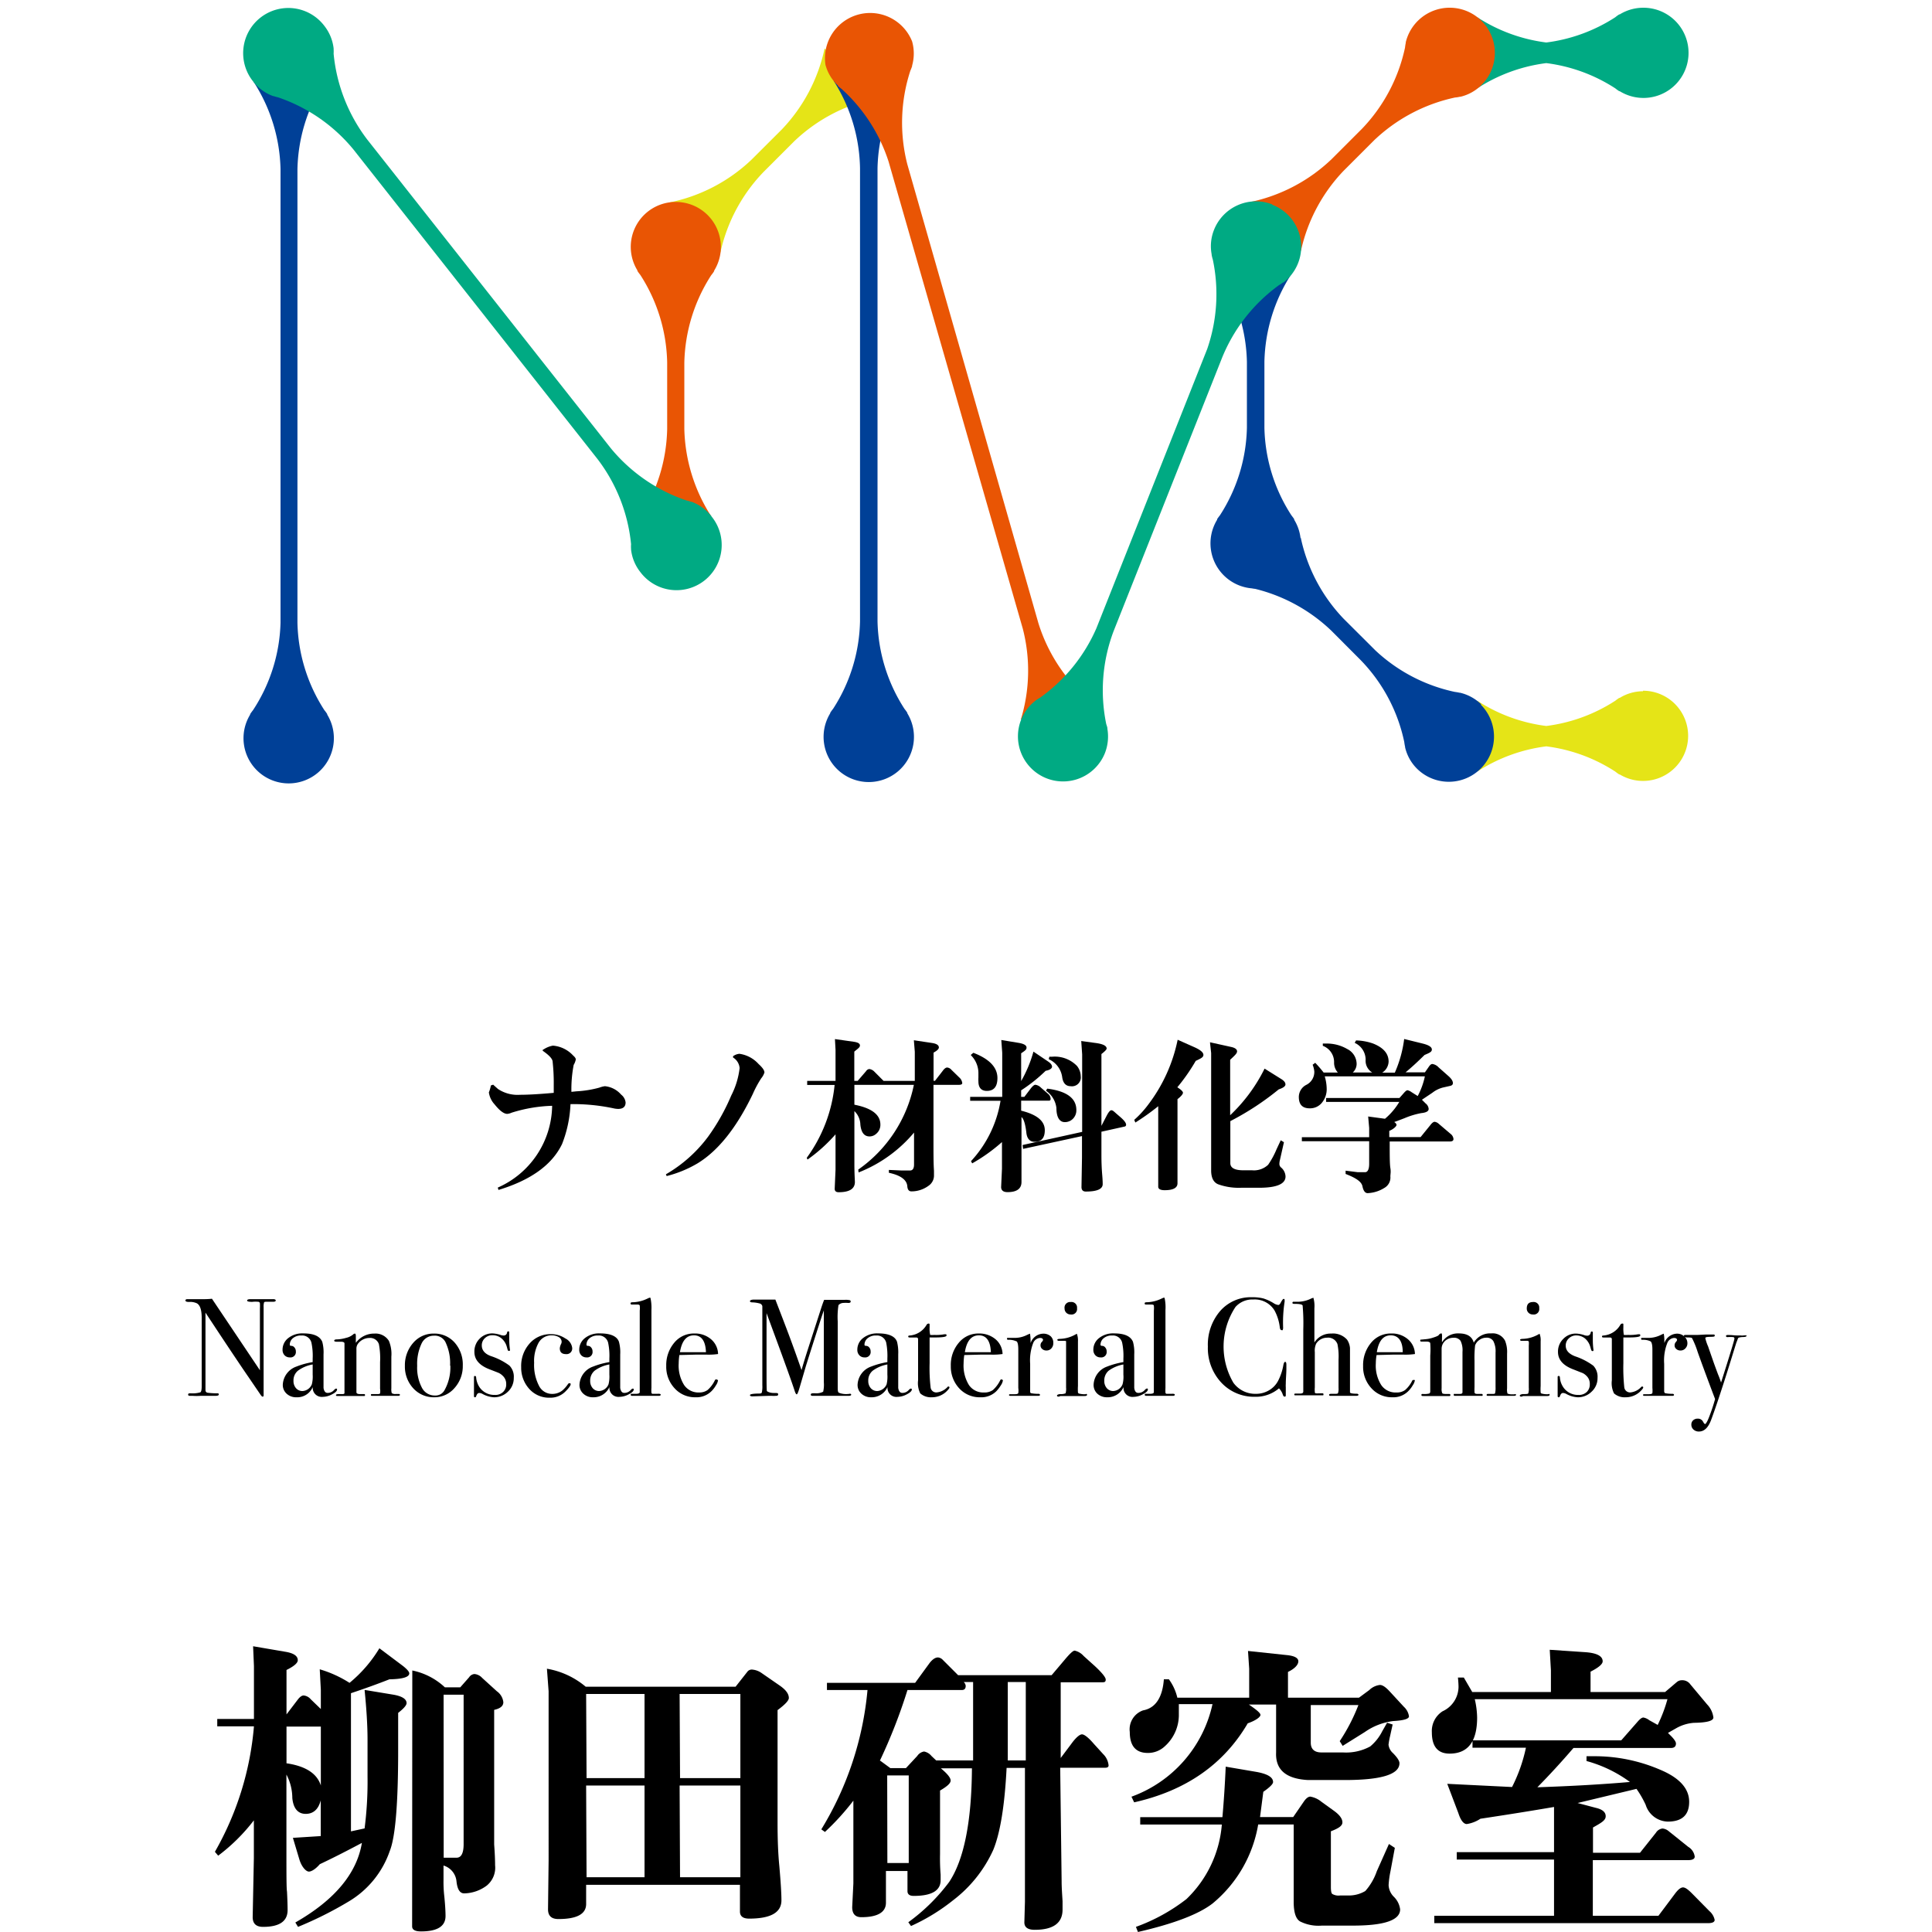
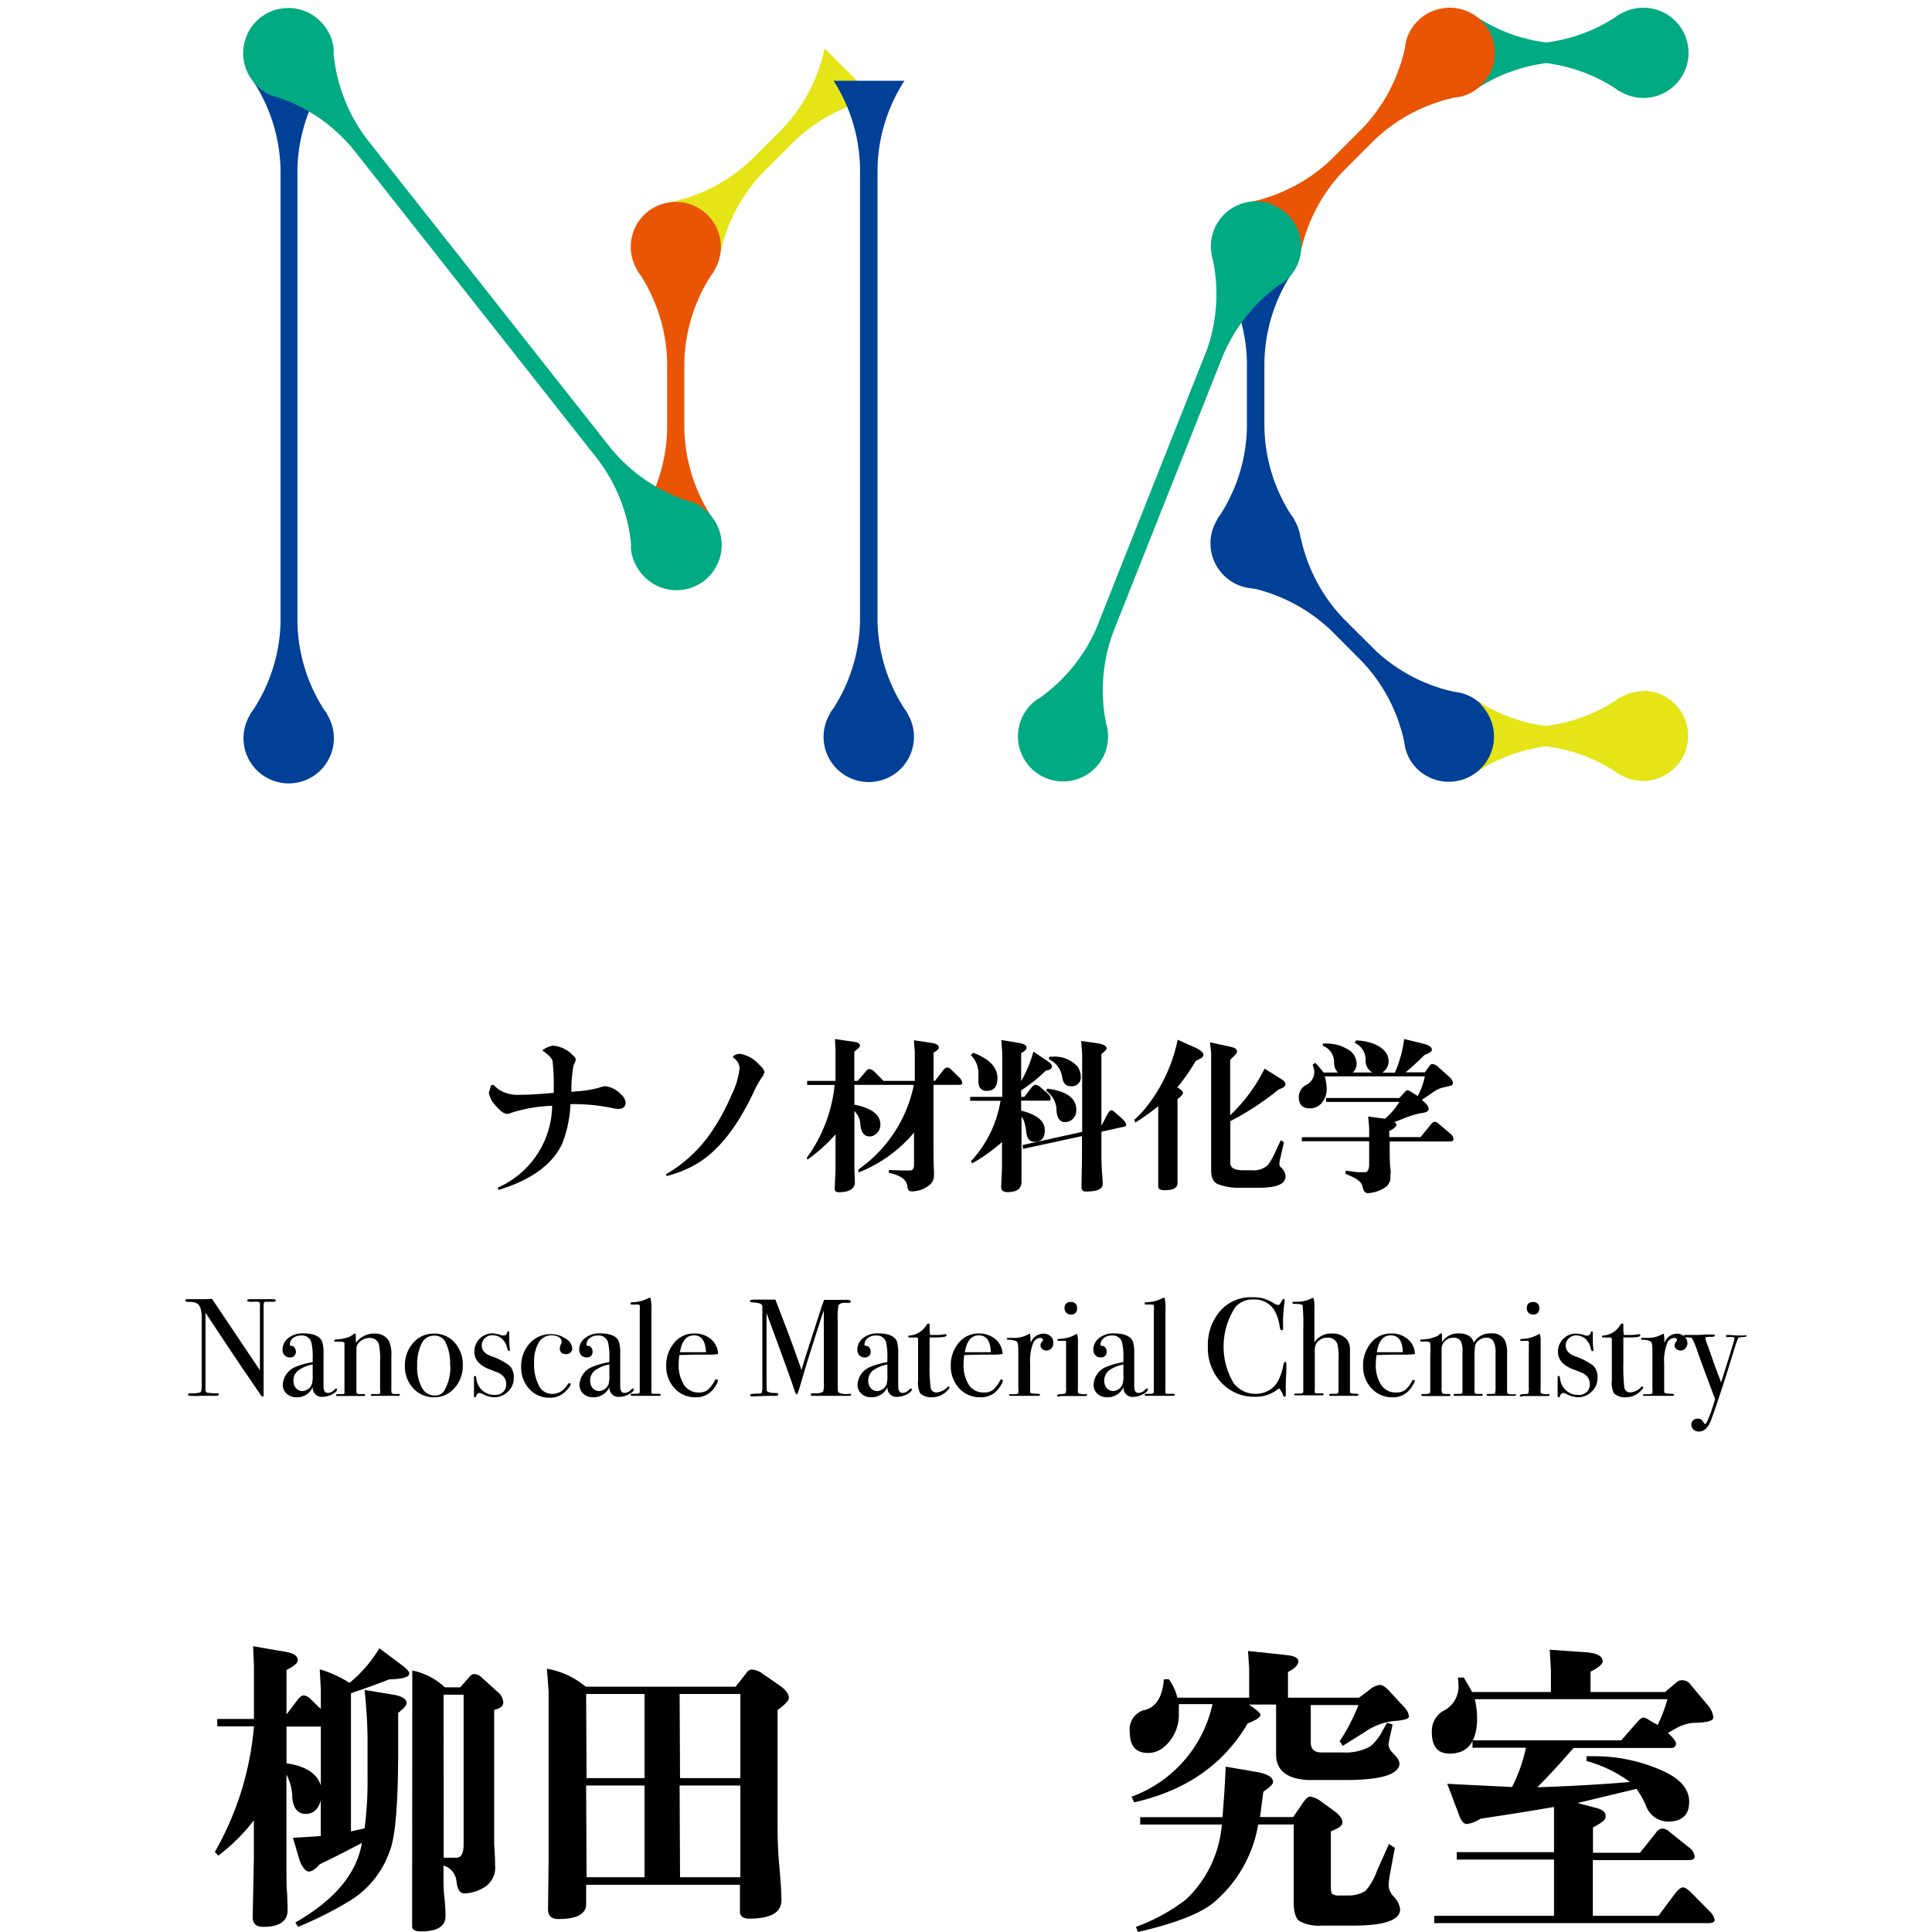
<svg xmlns="http://www.w3.org/2000/svg" viewBox="0 0 229.61 229.61">
  <defs>
    <style>.cls-1{fill:#e5e417;}.cls-2{fill:#004097;}.cls-3{fill:#e95504;}.cls-4{fill:#00aa83;}.cls-5{fill:none;}</style>
  </defs>
  <title>img_logo_lab_yanagida</title>
  <g id="レイヤー_2" data-name="レイヤー 2">
    <g id="レイヤー_1-2" data-name="レイヤー 1">
      <path class="cls-1" d="M104,11.71a19.91,19.91,0,0,0-9.62,5.09l-3.62,3.62A19.91,19.91,0,0,0,85.62,30l-6-5.95A19.86,19.86,0,0,0,89.29,19l3.62-3.61A19.91,19.91,0,0,0,98,5.76Z" />
      <path class="cls-2" d="M38.55,9.71a19.89,19.89,0,0,0-3.2,10.41V74a19.88,19.88,0,0,0,3.2,10.4,4,4,0,0,1,.34.47l0,.06a5.37,5.37,0,1,1-9.16,0l0-.06a5.66,5.66,0,0,1,.34-.47A19.86,19.86,0,0,0,33.34,74V20.11a19.92,19.92,0,0,0-3.21-10.4Z" />
      <path class="cls-3" d="M84.53,61.36A20,20,0,0,1,81.33,51V43.11a19.93,19.93,0,0,1,3.2-10.41,4,4,0,0,0,.34-.47l0-.06A5.35,5.35,0,0,0,80.33,24a5.34,5.34,0,0,0-4.58,8.13l0,.06a4,4,0,0,0,.34.47,19.88,19.88,0,0,1,3.2,10.4V51a19.93,19.93,0,0,1-3.2,10.41Z" />
      <path class="cls-4" d="M84.54,61.33a5.42,5.42,0,0,0-2.33-1.69l-.07,0a3.8,3.8,0,0,0-.55-.16,19.91,19.91,0,0,1-9-6.21L43.65,16.59a19.92,19.92,0,0,1-4-10.2,5.44,5.44,0,0,0,0-.57V5.75a5.31,5.31,0,0,0-1.09-2.66,5.37,5.37,0,1,0-8.43,6.65,5.26,5.26,0,0,0,2.33,1.68l.06,0c.19.07.37.11.56.16A19.86,19.86,0,0,1,42,17.76l29,36.78A19.87,19.87,0,0,1,75,64.67a3.69,3.69,0,0,0,0,.58v.07A5.25,5.25,0,0,0,76.11,68a5.37,5.37,0,1,0,8.43-6.65Z" />
      <path class="cls-4" d="M195.27.92a5.33,5.33,0,0,0-2.77.79l-.06,0a4,4,0,0,0-.47.34,19.57,19.57,0,0,1-8.2,3,19.57,19.57,0,0,1-8.2-3V10.5a19.54,19.54,0,0,1,8.2-3,19.54,19.54,0,0,1,8.2,3,5.66,5.66,0,0,0,.47.34l.06,0A5.36,5.36,0,1,0,195.27.92Z" />
      <path class="cls-1" d="M195.26,82.15a5.32,5.32,0,0,0-2.76.79l-.06,0a5.66,5.66,0,0,0-.47.34,19.54,19.54,0,0,1-8.2,3,19.54,19.54,0,0,1-8.2-3v8.42a19.54,19.54,0,0,1,8.2-3,19.54,19.54,0,0,1,8.2,3,5.66,5.66,0,0,0,.47.34l.06,0a5.36,5.36,0,1,0,2.76-9.95Z" />
      <path class="cls-2" d="M176.05,83.72a5.35,5.35,0,0,0-2.52-1.39l-.06,0a5.67,5.67,0,0,0-.57-.1,19.84,19.84,0,0,1-9.45-4.94l-3.77-3.76a19.88,19.88,0,0,1-5.09-9.63l-6,5.95a20,20,0,0,1,9.62,5.09l3.44,3.45a19.77,19.77,0,0,1,5.24,9.79,5.4,5.4,0,0,0,.1.58l0,.06a5.28,5.28,0,0,0,1.4,2.52,5.37,5.37,0,0,0,7.59-7.6Z" />
      <path class="cls-3" d="M154.61,29.82a19.91,19.91,0,0,1,5.06-9.51l3.63-3.63a20,20,0,0,1,9.62-5.09,3.75,3.75,0,0,0,.57-.09l.07,0a5.25,5.25,0,0,0,2.51-1.4,5.37,5.37,0,1,0-9-5.08l0,.07a5.62,5.62,0,0,0-.09.57,19.93,19.93,0,0,1-5.1,9.63l-3.61,3.61A19.91,19.91,0,0,1,148.64,24Z" />
      <path class="cls-2" d="M153.47,32.58A19.94,19.94,0,0,0,150.27,43v7.82a19.86,19.86,0,0,0,3.2,10.41c.12.16.24.31.34.47l0,.07a5.37,5.37,0,1,1-9.16,0l0-.07c.1-.16.22-.31.34-.47a19.89,19.89,0,0,0,3.2-10.39V43a19.93,19.93,0,0,0-3.2-10.39Z" />
      <path class="cls-2" d="M107.49,9.6a19.88,19.88,0,0,0-3.2,10.4V73.85a19.93,19.93,0,0,0,3.2,10.39,5.09,5.09,0,0,1,.34.47l0,.06a5.37,5.37,0,1,1-9.16,0l0-.06a5.09,5.09,0,0,1,.34-.47,19.86,19.86,0,0,0,3.2-10.41V20A19.91,19.91,0,0,0,99.07,9.6Z" />
-       <path class="cls-3" d="M129.41,83.21a19.86,19.86,0,0,1-6-9.15L107.83,19.52h0a19.9,19.9,0,0,1,.36-11.11q.12-.27.21-.54l0-.07a5.31,5.31,0,0,0,0-2.88A5.37,5.37,0,0,0,98.1,7.69a5.18,5.18,0,0,0,1.48,2.47l0,.05c.15.14.3.25.45.37a19.86,19.86,0,0,1,5.57,8.61L121.55,74.7a19.92,19.92,0,0,1-.23,10.82Z" />
      <path class="cls-4" d="M151.2,24.29a5.36,5.36,0,0,0-6.94,3.08,5.23,5.23,0,0,0-.26,2.86v.07a5.09,5.09,0,0,0,.14.56,19.93,19.93,0,0,1-.67,10.62L130.3,74.67a19.91,19.91,0,0,1-6.71,8.26,3.66,3.66,0,0,0-.49.31l0,0a5.36,5.36,0,1,0,8.22,6.25,5.43,5.43,0,0,0,.29-2.86V86.6c0-.19-.09-.38-.14-.56A19.88,19.88,0,0,1,132.35,75l12.82-32.31h0A19.87,19.87,0,0,1,152,33.89a5,5,0,0,0,.48-.32l.06,0a5.34,5.34,0,0,0-1.35-9.24Z" />
      <path d="M58.34,129l.27-.09.57.51a4.19,4.19,0,0,0,2.63.69c1,0,2.33-.08,4-.23,0-.47,0-.81,0-1a22.84,22.84,0,0,0-.13-2.68c0-.36-.43-.8-1.18-1.32l0-.11.21-.12a3,3,0,0,1,1-.38,3.65,3.65,0,0,1,2.41,1.18c.21.18.31.33.31.46a2,2,0,0,1-.25.65,15.2,15.2,0,0,0-.27,3.2l.58-.06a12.79,12.79,0,0,0,2.74-.44,2.8,2.8,0,0,1,.66-.17,2.93,2.93,0,0,1,1.93,1,1.37,1.37,0,0,1,.53.93c0,.51-.3.77-.89.77a2.75,2.75,0,0,1-.59-.08,23.08,23.08,0,0,0-5.07-.49,14.54,14.54,0,0,1-1,4.74q-1.78,3.71-7.56,5.46l-.08-.28a10.79,10.79,0,0,0,6.46-9.72,17.67,17.67,0,0,0-4.82.82,1.64,1.64,0,0,1-.51.14c-.41,0-.91-.38-1.51-1.13a2.62,2.62,0,0,1-.68-1.43S58.25,129.49,58.34,129Z" />
      <path d="M79.23,139.77l-.09-.21a16.59,16.59,0,0,0,5-4.45,24.69,24.69,0,0,0,2.76-4.9,9.55,9.55,0,0,0,1-3.27,1.62,1.62,0,0,0-.78-1.26v-.15a1.45,1.45,0,0,1,.76-.29,3.77,3.77,0,0,1,2.28,1.22c.46.42.69.74.69,1a2,2,0,0,1-.38.69,12.92,12.92,0,0,0-1,1.86q-2.88,6-6.57,8.25A13.9,13.9,0,0,1,79.23,139.77Z" />
      <path d="M95.88,137.6a17.62,17.62,0,0,0,3.31-8.66H95.93v-.48H99.3v-3.68l-.07-1.29,2.24.32c.49.07.73.21.73.44s-.23.36-.67.73v3.48h.4l1-1.16a.52.52,0,0,1,.38-.25,1,1,0,0,1,.63.34l1.07,1.07h3.71V125l-.11-1.37,2.13.32q.84.12.84.54c0,.18-.21.38-.63.61v3.35h.17l.9-1.16c.2-.28.38-.42.55-.42a.77.77,0,0,1,.51.28l.9.88a1.05,1.05,0,0,1,.38.69q0,.21-.42.21h-3v6.81c0,1.42,0,2.56.06,3.41,0,.2,0,.38,0,.52a1.47,1.47,0,0,1-.67,1.27,3.41,3.41,0,0,1-2,.65c-.31,0-.47-.2-.5-.61-.06-.76-.79-1.3-2.19-1.6l0-.34,1.56.07.94,0c.33,0,.49-.24.49-.72v-3.79a16.42,16.42,0,0,1-6.59,4.74L102,139a16.22,16.22,0,0,0,6.61-10.07h-7.07v2.36c2.06.4,3.09,1.19,3.09,2.36a1.37,1.37,0,0,1-.5,1.1,1.16,1.16,0,0,1-.78.31c-.65,0-1-.47-1.1-1.41a2.3,2.3,0,0,0-.71-1.6v6.25c0,1.24.06,2,.06,2.17,0,.81-.64,1.22-1.93,1.22-.31,0-.47-.14-.47-.41L99.3,139v-4.19a18.92,18.92,0,0,1-3.33,3Z" />
      <path d="M115.3,130.36h3.81v-5.25L119,123.6l2,.33c.69.11,1,.3,1,.57s-.21.38-.64.68v3.3a15,15,0,0,0,1.46-3.5l1.72,1.16c.33.22.49.43.49.63s-.25.4-.76.49a18.64,18.64,0,0,1-2.91,2.32v.78h.38l.76-1c.23-.29.41-.44.55-.44a1.17,1.17,0,0,1,.67.35l.83.72a.78.78,0,0,1,.31.61c0,.14-.06.21-.19.21h-3.31V132c1.88.46,2.81,1.23,2.81,2.32q0,1.38-1.2,1.38c-.59,0-.94-.39-1-1.17q-.19-1.49-.57-1.77v4.88c0,.84,0,1.51,0,2,0,.33,0,.61,0,.83,0,.8-.55,1.21-1.66,1.21-.5,0-.76-.21-.76-.61l.1-2.18v-3.16a20.39,20.39,0,0,1-3.54,2.53l-.14-.26a13.82,13.82,0,0,0,3.51-7.18H115.3Zm.09-5,.29-.24c1.9.73,2.86,1.73,2.86,3q0,1.53-1.26,1.53c-.65,0-1-.38-1-1.13a4.29,4.29,0,0,1,0-.47c0-.19,0-.38,0-.56A3,3,0,0,0,115.39,125.41Zm6.14,10.72,7.08-1.56v-9.21l-.11-1.59,1.6.22c1,.12,1.42.35,1.42.68,0,.11-.21.33-.62.65v8.53l.59-1.14c.24-.47.43-.71.59-.71s.29.13.57.38l.51.44c.45.39.67.69.67.89a.21.21,0,0,1-.19.23l-2.74.61v2.78q0,1.24.09,2.31.06.69.06,1.14c0,.58-.66.88-2,.88-.35,0-.52-.18-.52-.54l.06-3.5v-2.55l-7,1.52Zm2.8-6.49.13-.21q3.47.44,3.46,2.55a1.42,1.42,0,0,1-.49,1.11,1.34,1.34,0,0,1-.88.32c-.62,0-1-.56-1-1.69A2.92,2.92,0,0,0,124.33,129.64Zm.38-4H125a3.67,3.67,0,0,1,3,1.1,2,2,0,0,1,.44,1.21,1.05,1.05,0,0,1-1.2,1.19c-.55,0-.9-.35-1-1.06a2.75,2.75,0,0,0-1.6-2.15Z" />
      <path d="M134.8,133.09a11.93,11.93,0,0,0,1.66-1.81,19,19,0,0,0,3.5-7.71l2,.89c.71.32,1.06.62,1.06.91s-.3.42-.91.71a22.62,22.62,0,0,1-2.19,3.14c.44.28.67.5.67.65s-.22.43-.65.76v10c0,.54-.51.82-1.52.82-.51,0-.77-.14-.77-.42v-9.56a27.86,27.86,0,0,1-2.72,1.94Zm9-9.22,2.49.55c.48.1.73.28.73.53s-.28.49-.82,1v6.59a19.51,19.51,0,0,0,4.09-5.54l2,1.25q.48.3.48.63c0,.22-.27.41-.8.59a32.68,32.68,0,0,1-5.75,3.77v5c0,.53.47.81,1.37.84h1.18a2.45,2.45,0,0,0,1.94-.65,9.85,9.85,0,0,0,1-1.84l.5-1.07.38.23-.48,2.13a1.84,1.84,0,0,0-.06.47.55.55,0,0,0,.21.41,1.47,1.47,0,0,1,.52,1.06c0,.89-1.05,1.34-3.14,1.34h-2.14a7.25,7.25,0,0,1-2.72-.41c-.55-.22-.83-.76-.84-1.61V125.15Z" />
      <path d="M156,126.54l.31-.23a13.76,13.76,0,0,1,1,1.16H159a1.74,1.74,0,0,1-.45-1.18,2.06,2.06,0,0,0-1.34-2v-.27l.5,0a4.81,4.81,0,0,1,2.4.65,2,2,0,0,1,1.12,1.79,1.38,1.38,0,0,1-.46,1h2.31a1.62,1.62,0,0,1-.78-1.52,2.2,2.2,0,0,0-1.3-2l.16-.29a6.58,6.58,0,0,1,2,.36c1.25.49,1.87,1.2,1.87,2.16a1.62,1.62,0,0,1-.76,1.31h1.5a14.31,14.31,0,0,0,1.11-4l2.23.55c.71.18,1.06.41,1.06.7s-.29.4-.87.65c-.77.76-1.51,1.45-2.25,2.06h2.3l.48-.69c.14-.2.27-.3.4-.3a1.26,1.26,0,0,1,.74.4l1.13,1q.57.49.57.87c0,.17-.1.28-.31.33l-.84.19a3.41,3.41,0,0,0-1.29.63l-1.24.83.44.44a.9.9,0,0,1,.36.65c0,.28-.3.44-.89.5a9.53,9.53,0,0,0-2,.61l-1.2.45c.18.12.27.23.27.35s-.28.46-.86.7v.74h3.72L170,133.7c.2-.26.37-.38.5-.38a.9.9,0,0,1,.49.24l1.41,1.2a.85.85,0,0,1,.34.61c0,.19-.14.29-.43.29h-7.15c0,1.62,0,2.68.08,3.16s0,.71,0,1a1.41,1.41,0,0,1-.7,1.35,4.06,4.06,0,0,1-2,.63c-.3,0-.51-.27-.62-.82s-.8-1-2-1.46v-.39l1.44.18c.3,0,.59,0,.88,0s.48-.32.48-1v-2.68h-8v-.48h8v-1.1l-.12-1.36,2,.27a7.91,7.91,0,0,0,1.7-2h-8.7v-.47h8.72l.61-.69c.15-.15.26-.23.34-.23a1.27,1.27,0,0,1,.49.23l.73.46a8.87,8.87,0,0,0,.85-2.34H157.44a5.41,5.41,0,0,1,.23,1.41,2.51,2.51,0,0,1-.48,1.61,1.81,1.81,0,0,1-1.54.78q-1.29,0-1.29-1.35a1.62,1.62,0,0,1,.91-1.45,1.71,1.71,0,0,0,.93-1.58A2.79,2.79,0,0,0,156,126.54Z" />
      <path d="M32.77,154.56c0,.11-.14.16-.41.15h-.67c-.17,0-.28,0-.31.09a1.73,1.73,0,0,0-.05.55v9.49c0,.58,0,.92,0,1s-.05.15-.1.15-.15-.06-.23-.18l-2.11-3.09Q27.05,160,24.42,156v9.24a.29.29,0,0,0,.25.28,8.11,8.11,0,0,0,1.12.07c.14,0,.21,0,.21.13s-.14.17-.43.17l-.94,0-.51,0-.29,0a7.11,7.11,0,0,1-.93,0h-.16c-.26,0-.38,0-.38-.15s.11-.15.33-.15a3.31,3.31,0,0,0,1.13-.12c.1-.08.15-.31.15-.71v-8.14c0-.92-.18-1.49-.56-1.72a1.88,1.88,0,0,0-.94-.17c-.29,0-.43-.06-.43-.17s.08-.16.25-.16.5,0,.84,0l.55,0,.46,0a9,9,0,0,0,1.05-.05l5.7,8.5v-7.34a6.14,6.14,0,0,0,0-.62.24.24,0,0,0-.13-.17,3.46,3.46,0,0,0-.79,0q-.6,0-.6-.15c0-.11.13-.17.4-.17H32.4C32.65,154.39,32.77,154.45,32.77,154.56Z" />
      <path d="M40.06,165.12c0,.19-.19.38-.58.58a2.38,2.38,0,0,1-1.13.31,1.07,1.07,0,0,1-1.18-1.17,2,2,0,0,1-1.94,1.22,1.65,1.65,0,0,1-1.16-.42,1.39,1.39,0,0,1-.46-1.08,2.4,2.4,0,0,1,1.62-2.15,9.45,9.45,0,0,1,1.93-.53v-.41a7.54,7.54,0,0,0-.15-1.91,1.13,1.13,0,0,0-1.19-.84,1.48,1.48,0,0,0-1,.31,1,1,0,0,0-.38.79c0,.09.06.13.2.13a.48.48,0,0,1,.36.2.67.67,0,0,1,.16.45.64.64,0,0,1-.72.72.83.83,0,0,1-.62-.25.92.92,0,0,1-.24-.65,1.74,1.74,0,0,1,.61-1.34,2.69,2.69,0,0,1,1.88-.61c1.21,0,1.95.33,2.23,1a4.81,4.81,0,0,1,.15,1.5v3.09c0,.5,0,.8,0,.89.06.39.22.59.48.59a1,1,0,0,0,.76-.33c.11-.12.19-.18.25-.18S40.06,165.05,40.06,165.12Zm-2.9-1.75v-1.21a4.19,4.19,0,0,0-1.75.74,1.49,1.49,0,0,0-.53,1.21,1.28,1.28,0,0,0,.3.87,1,1,0,0,0,.76.34,1.27,1.27,0,0,0,1.12-.8A3.74,3.74,0,0,0,37.16,163.37Z" />
      <path d="M47.53,165.77q0,.12-.24.12h-3c-.14,0-.21,0-.21-.11a.09.09,0,0,1,.09-.1l.63,0c.21,0,.33,0,.37-.09a1.61,1.61,0,0,0,0-.54v-3.16a8.91,8.91,0,0,0-.14-2.14,1.09,1.09,0,0,0-1.12-.74,1.71,1.71,0,0,0-1.39.72,1,1,0,0,0-.16.6v5.13c0,.13.12.21.35.22h.51c.11,0,.16,0,.16.12s-.06.11-.2.11h-3c-.16,0-.25,0-.25-.1s.1-.11.3-.13h.41c.17,0,.27,0,.3-.11l0-.25v-3.59q0-1.87,0-2.07c0-.13-.16-.2-.41-.2h-.48q-.33,0-.33-.12c0-.11.11-.16.34-.16a4.35,4.35,0,0,0,1.07-.18,2,2,0,0,0,.81-.38.42.42,0,0,1,.23-.13c.08,0,.12.1.12.31v.79a2.69,2.69,0,0,1,2.21-1.1,1.87,1.87,0,0,1,1.72.87,4.05,4.05,0,0,1,.29,1.88V165a1.58,1.58,0,0,0,.05.57.74.74,0,0,0,.48.1h.3C47.48,165.66,47.53,165.7,47.53,165.77Z" />
      <path d="M55,162.3a3.87,3.87,0,0,1-1,2.68,3.13,3.13,0,0,1-2.42,1.08A3.28,3.28,0,0,1,49.12,165a3.8,3.8,0,0,1-1-2.68,4,4,0,0,1,1-2.74,3.16,3.16,0,0,1,2.45-1.09,3.21,3.21,0,0,1,2.49,1.1A3.93,3.93,0,0,1,55,162.3Zm-1.51,0a5.78,5.78,0,0,0-.56-2.82,1.43,1.43,0,0,0-1.38-.74,1.6,1.6,0,0,0-1.45.94,5.64,5.64,0,0,0-.52,2.64,5.12,5.12,0,0,0,.56,2.6,1.7,1.7,0,0,0,1.54.93,1.22,1.22,0,0,0,1.12-.58A5.53,5.53,0,0,0,53.52,162.28Z" />
      <path d="M61.06,163.76a2.19,2.19,0,0,1-.69,1.63,2.32,2.32,0,0,1-1.67.67,3.16,3.16,0,0,1-1.36-.4.85.85,0,0,0-.37-.11c-.16,0-.27.1-.35.31s-.1.2-.18.2-.11-.05-.11-.13v-2.21c0-.13,0-.19.11-.19s.14.06.15.19a2.45,2.45,0,0,0,.43,1.19,2.11,2.11,0,0,0,1.77.87,1.32,1.32,0,0,0,1-.35,1.2,1.2,0,0,0,.37-.93,1.3,1.3,0,0,0-.42-1,1.73,1.73,0,0,0-.42-.31c-.12-.06-.49-.2-1.11-.44-1.22-.46-1.83-1.15-1.83-2.08A2.13,2.13,0,0,1,57,159.1a2.07,2.07,0,0,1,1.54-.63,3.48,3.48,0,0,1,1,.2,1.17,1.17,0,0,0,.3.05.39.39,0,0,0,.42-.33c0-.11.08-.17.15-.17s.11.05.11.13v.8a9.21,9.21,0,0,0,.09,1.27v0c0,.09,0,.13-.14.13s-.14-.17-.24-.5a2,2,0,0,0-.64-1,1.63,1.63,0,0,0-1.05-.36,1.24,1.24,0,0,0-.92.35,1.15,1.15,0,0,0-.36.87c0,.55.36,1,1.1,1.26a7.82,7.82,0,0,1,2.18,1.12A1.89,1.89,0,0,1,61.06,163.76Z" />
      <path d="M68,160.17a.67.67,0,0,1-.74.76c-.49,0-.73-.23-.73-.7a1.51,1.51,0,0,1,.17-.54.64.64,0,0,0,.05-.23.66.66,0,0,0-.34-.55,1.6,1.6,0,0,0-.85-.21,1.74,1.74,0,0,0-1.54.86,4.51,4.51,0,0,0-.54,2.41,5.36,5.36,0,0,0,.56,2.69,1.73,1.73,0,0,0,1.58,1,1.91,1.91,0,0,0,1.24-.43,3.9,3.9,0,0,0,.65-.75.21.21,0,0,1,.14-.09c.11,0,.17,0,.17.13s-.19.42-.58.81a2.5,2.5,0,0,1-1.9.78,3.14,3.14,0,0,1-2.4-1,3.75,3.75,0,0,1-1-2.62,4,4,0,0,1,1-2.82,3.26,3.26,0,0,1,2.53-1.11,3,3,0,0,1,1.72.51A1.45,1.45,0,0,1,68,160.17Z" />
      <path d="M75.32,165.12c0,.19-.19.38-.58.58a2.38,2.38,0,0,1-1.13.31,1.07,1.07,0,0,1-1.18-1.17,2.06,2.06,0,0,1-1.94,1.22,1.64,1.64,0,0,1-1.16-.42,1.39,1.39,0,0,1-.46-1.08,2.4,2.4,0,0,1,1.62-2.15,9.45,9.45,0,0,1,1.93-.53v-.41a7.54,7.54,0,0,0-.15-1.91,1.13,1.13,0,0,0-1.19-.84,1.48,1.48,0,0,0-1,.31,1,1,0,0,0-.38.79c0,.09.06.13.2.13a.48.48,0,0,1,.36.2.67.67,0,0,1,.16.45.64.64,0,0,1-.72.72.83.83,0,0,1-.62-.25.92.92,0,0,1-.24-.65,1.74,1.74,0,0,1,.61-1.34,2.69,2.69,0,0,1,1.88-.61c1.21,0,2,.33,2.23,1a4.81,4.81,0,0,1,.15,1.5v3.09c0,.5,0,.8,0,.89.06.39.22.59.48.59a1,1,0,0,0,.76-.33c.11-.12.19-.18.25-.18S75.32,165.05,75.32,165.12Zm-2.9-1.75v-1.21a4.19,4.19,0,0,0-1.75.74,1.53,1.53,0,0,0-.53,1.21,1.28,1.28,0,0,0,.3.87,1,1,0,0,0,.76.34,1.27,1.27,0,0,0,1.12-.8A3.74,3.74,0,0,0,72.42,163.37Z" />
      <path d="M78.52,165.74q0,.15-.21.15h-.2l-.88,0h-.51l-1.32,0h-.2c-.16,0-.24,0-.24-.14s.06-.1.18-.1h.43c.3,0,.46-.07.46-.2s0-.5,0-1.29v-8.4a2.29,2.29,0,0,0,0-.59c0-.09-.12-.13-.26-.13h-.6c-.15,0-.23,0-.23-.14s.14-.13.42-.14a4.19,4.19,0,0,0,1.46-.37l.35-.16.13,0a5.43,5.43,0,0,1,.12,1.45v9.26a3.38,3.38,0,0,0,0,.58.18.18,0,0,0,.11.13l.61,0C78.39,165.63,78.52,165.67,78.52,165.74Z" />
      <path d="M85.33,164.06a1.43,1.43,0,0,1-.25.59,3.26,3.26,0,0,1-.52.68,2.52,2.52,0,0,1-1.9.73A3.25,3.25,0,0,1,80.18,165a3.74,3.74,0,0,1-1-2.66,4.11,4.11,0,0,1,.95-2.76,3,3,0,0,1,2.37-1.1,2.92,2.92,0,0,1,2,.68,2.37,2.37,0,0,1,.84,1.76,7.94,7.94,0,0,1-1.4.07H82.74l-2,.05a7.49,7.49,0,0,0-.08,1,4.34,4.34,0,0,0,.64,2.56,2.05,2.05,0,0,0,1.79.89,1.68,1.68,0,0,0,1-.29,3.61,3.61,0,0,0,.86-1.14.2.2,0,0,1,.18-.13C85.29,164,85.33,164,85.33,164.06ZM83.9,160.7c-.05-1.32-.52-2-1.42-2s-1.45.66-1.67,2Z" />
      <path d="M101.16,165.75c0,.1-.12.14-.35.14H96.7c-.23,0-.34,0-.34-.15s.16-.16.47-.16a1.74,1.74,0,0,0,1-.18,3.65,3.65,0,0,0,.08-1.11v-8.56s-.07.2-.2.58q-.66,2-1.92,6l-.77,2.63c-.15.51-.26.77-.33.77s-.16-.13-.24-.39q-.48-1.5-2.7-7.5l-.65-1.76v6.22c0,2,0,3,.05,3.05s.34.22.79.22.54,0,.54.16-.11.18-.34.18a2.41,2.41,0,0,1-.4,0l-.41,0-1.9.06q-.3,0-.3-.15c0-.1.32-.17.94-.18.27,0,.42,0,.47-.13a3.24,3.24,0,0,0,.06-.86v-7.91c0-.92,0-1.41,0-1.49a.44.44,0,0,0-.28-.31,4,4,0,0,0-.93-.14c-.17,0-.26-.06-.26-.15s.16-.18.48-.18h2.54l1,2.6c.25.66,1,2.58,2.11,5.78.2-.72.42-1.42.64-2.12l1.76-5.45c.11-.32.2-.58.29-.78l2.45,0a2.1,2.1,0,0,1,.62.05.19.19,0,0,1,.08.15c0,.11-.09.17-.28.17a4.25,4.25,0,0,0-.63,0,.81.81,0,0,0-.54.26,9.11,9.11,0,0,0-.09,1.94v7.7c0,.44,0,.7.14.77a2.29,2.29,0,0,0,1.07.15h.1C101.05,165.61,101.16,165.66,101.16,165.75Z" />
      <path d="M108.37,165.12c0,.19-.2.38-.58.58a2.38,2.38,0,0,1-1.13.31,1.06,1.06,0,0,1-1.18-1.17,2.06,2.06,0,0,1-1.94,1.22,1.64,1.64,0,0,1-1.16-.42,1.39,1.39,0,0,1-.46-1.08,2.4,2.4,0,0,1,1.61-2.15,9.86,9.86,0,0,1,1.93-.53v-.41a8.25,8.25,0,0,0-.14-1.91,1.13,1.13,0,0,0-1.19-.84,1.48,1.48,0,0,0-1,.31,1,1,0,0,0-.39.79c0,.09.07.13.21.13a.48.48,0,0,1,.36.2.67.67,0,0,1,.16.45.64.64,0,0,1-.72.72.81.81,0,0,1-.62-.25.92.92,0,0,1-.24-.65,1.74,1.74,0,0,1,.61-1.34,2.69,2.69,0,0,1,1.88-.61c1.21,0,2,.33,2.23,1a5.26,5.26,0,0,1,.14,1.5v3.09c0,.5,0,.8,0,.89.06.39.22.59.48.59a1,1,0,0,0,.76-.33c.11-.12.19-.18.25-.18S108.37,165.05,108.37,165.12Zm-2.91-1.75v-1.21a4.2,4.2,0,0,0-1.74.74,1.49,1.49,0,0,0-.53,1.21,1.28,1.28,0,0,0,.3.87,1,1,0,0,0,.75.34,1.28,1.28,0,0,0,1.13-.8A3.9,3.9,0,0,0,105.46,163.37Z" />
      <path d="M112.84,164.89c0,.1-.14.27-.41.53a2.49,2.49,0,0,1-1.69.64,1.9,1.9,0,0,1-1.37-.46,2.73,2.73,0,0,1-.26-1.55v-4.91a.18.18,0,0,0-.18-.18h-.63c-.24,0-.36,0-.36-.11s.06-.12.18-.13a2.54,2.54,0,0,0,2-1.27.29.29,0,0,1,.25-.15.1.1,0,0,1,.11.11v.35a3.26,3.26,0,0,0,.07.89,2.77,2.77,0,0,0,.49,0,5.14,5.14,0,0,0,1.2-.08l.12,0c.09,0,.13,0,.13.15s-.44.23-1.33.23h-.68V162a20,20,0,0,0,.12,2.89.67.67,0,0,0,.75.59,2,2,0,0,0,1.23-.61.17.17,0,0,1,.14-.09Q112.84,164.8,112.84,164.89Z" />
      <path d="M119.19,164.06a1.43,1.43,0,0,1-.25.59,4.13,4.13,0,0,1-.52.68,2.53,2.53,0,0,1-1.9.73A3.29,3.29,0,0,1,114,165a3.78,3.78,0,0,1-1-2.66,4.06,4.06,0,0,1,.95-2.76,3,3,0,0,1,2.36-1.1,3,3,0,0,1,2,.68,2.37,2.37,0,0,1,.84,1.76,7.94,7.94,0,0,1-1.4.07H116.6l-2,.05a7.49,7.49,0,0,0-.08,1,4.42,4.42,0,0,0,.63,2.56,2.06,2.06,0,0,0,1.79.89,1.71,1.71,0,0,0,1.06-.29,3.77,3.77,0,0,0,.86-1.14.19.19,0,0,1,.18-.13C119.15,164,119.19,164,119.19,164.06Zm-1.43-3.36c-.05-1.32-.52-2-1.42-2s-1.45.66-1.67,2Z" />
      <path d="M125.18,159.62a.89.89,0,0,1-.23.63.75.75,0,0,1-.59.25.71.71,0,0,1-.5-.18.55.55,0,0,1-.2-.43.57.57,0,0,1,.15-.4.51.51,0,0,0,.15-.23c0-.16-.12-.25-.36-.25a.94.94,0,0,0-.8.58,5.69,5.69,0,0,0-.37,2.49v3.25c0,.14,0,.22.14.25a4.14,4.14,0,0,0,.85.07c.12,0,.18.06.18.13s-.07.11-.22.11h-3.2c-.17,0-.26,0-.26-.1s.07-.09.21-.09h.23c.38,0,.6,0,.66-.14a2.09,2.09,0,0,0,0-.61v-4.56c0-.61-.09-1-.28-1a2,2,0,0,0-.86-.16c-.13,0-.2,0-.2-.12s0-.11.16-.11H120l.49,0,.22,0a3.22,3.22,0,0,0,1.35-.35l.22-.1.13-.05a5.27,5.27,0,0,1,.07.79v.33A1.63,1.63,0,0,1,124,158.5a1.29,1.29,0,0,1,.88.32A1.05,1.05,0,0,1,125.18,159.62Z" />
      <path d="M129.19,165.76c0,.1-.09.15-.28.15l-.4,0c-.33,0-.6,0-.82,0H126a.27.27,0,0,1-.2.07q-.18,0-.18-.12t.33-.18a1.55,1.55,0,0,0,.69-.09,1.86,1.86,0,0,0,.06-.68v-5c0-.28,0-.44,0-.49s-.09-.07-.21-.07h-.65q-.18,0-.18-.12c0-.07.09-.1.28-.11a4,4,0,0,0,1.87-.52l.17-.09a2.23,2.23,0,0,1,.13.9v5.3a6.12,6.12,0,0,0,0,.78.2.2,0,0,0,.17.14,2.75,2.75,0,0,0,.73.07C129.11,165.63,129.19,165.67,129.19,165.76ZM128,155.48a.65.65,0,0,1-.74.74.73.73,0,0,1-.53-.2.69.69,0,0,1-.21-.51.67.67,0,0,1,.74-.77A.66.66,0,0,1,128,155.48Z" />
      <path d="M136.42,165.12c0,.19-.2.38-.59.58a2.35,2.35,0,0,1-1.12.31,1.06,1.06,0,0,1-1.18-1.17,2.06,2.06,0,0,1-1.94,1.22,1.68,1.68,0,0,1-1.17-.42,1.41,1.41,0,0,1-.45-1.08,2.39,2.39,0,0,1,1.61-2.15,9.65,9.65,0,0,1,1.93-.53v-.41a7.54,7.54,0,0,0-.15-1.91,1.12,1.12,0,0,0-1.18-.84,1.48,1.48,0,0,0-1,.31,1,1,0,0,0-.39.79c0,.09.07.13.21.13a.48.48,0,0,1,.36.2.67.67,0,0,1,.16.45.64.64,0,0,1-.72.72.81.81,0,0,1-.62-.25.92.92,0,0,1-.24-.65,1.74,1.74,0,0,1,.61-1.34,2.68,2.68,0,0,1,1.88-.61q1.81,0,2.22,1a4.81,4.81,0,0,1,.15,1.5v3.09c0,.5,0,.8,0,.89.05.39.21.59.48.59a1,1,0,0,0,.76-.33q.16-.18.24-.18C136.39,165,136.42,165.05,136.42,165.12Zm-2.91-1.75v-1.21a4.31,4.31,0,0,0-1.75.74,1.52,1.52,0,0,0-.52,1.21,1.28,1.28,0,0,0,.3.87,1,1,0,0,0,.75.34,1.26,1.26,0,0,0,1.12-.8A3.43,3.43,0,0,0,133.51,163.37Z" />
      <path d="M139.62,165.74c0,.1-.07.15-.22.15h-.19l-.88,0h-.51l-1.32,0h-.2c-.16,0-.25,0-.25-.14s.06-.1.18-.1h.43c.31,0,.47-.07.47-.2s0-.5,0-1.29v-8.4a2.63,2.63,0,0,0,0-.59c0-.09-.12-.13-.26-.13h-.6c-.15,0-.23,0-.23-.14s.14-.13.41-.14a4.19,4.19,0,0,0,1.47-.37l.35-.16.13,0a5.12,5.12,0,0,1,.11,1.45v9.26a5.12,5.12,0,0,0,0,.58.17.17,0,0,0,.12.13l.61,0C139.49,165.63,139.62,165.67,139.62,165.74Z" />
      <path d="M152.88,162.18s0,.13,0,.45c0,.63-.07,1.25-.07,1.84a3.1,3.1,0,0,0,0,.41c0,.2,0,.45,0,.73v.15c0,.14,0,.22-.13.22s-.17-.09-.23-.25A1.83,1.83,0,0,0,152,165a4.23,4.23,0,0,1-2.86,1,5.31,5.31,0,0,1-4-1.69,6,6,0,0,1-1.59-4.27,6.14,6.14,0,0,1,1.46-4.23,4.82,4.82,0,0,1,3.77-1.64,5.42,5.42,0,0,1,1.35.14,5.34,5.34,0,0,1,1.24.57,1.23,1.23,0,0,0,.55.21c.1,0,.19-.09.28-.26s.26-.46.34-.46.13,0,.13.13a1.26,1.26,0,0,1,0,.21,16,16,0,0,0-.18,3,.8.8,0,0,1-.05.37.19.19,0,0,1-.13,0c-.11,0-.18-.11-.21-.32a5.56,5.56,0,0,0-.62-2,2.75,2.75,0,0,0-2.54-1.32,2.67,2.67,0,0,0-2.11.89,8.53,8.53,0,0,0-.25,9,3.21,3.21,0,0,0,2.68,1.32,3,3,0,0,0,1.56-.42,2.81,2.81,0,0,0,1.09-1.15,6.46,6.46,0,0,0,.61-1.83c.05-.26.12-.4.22-.4S152.88,162,152.88,162.18Z" />
      <path d="M161.45,165.76c0,.09-.1.13-.28.13h-3c-.14,0-.21,0-.21-.13s.21-.11.63-.11c.25,0,.39,0,.43-.09a1.7,1.7,0,0,0,.06-.62V161.6a7.41,7.41,0,0,0-.13-1.86,1.17,1.17,0,0,0-1.24-.76,1.52,1.52,0,0,0-1.29.71,2,2,0,0,0-.16,1v4.2a2.6,2.6,0,0,0,0,.51c0,.11,0,.17.13.19s.31,0,.71,0c.13,0,.19,0,.19.13s-.05.11-.16.11H154c-.12,0-.18,0-.18-.1s.06-.11.18-.11h.25l.24,0c.26,0,.39-.06.4-.23V158a23.65,23.65,0,0,0-.08-2.86q-.11-.17-.81-.18c-.27,0-.4,0-.4-.12a.13.13,0,0,1,.08-.13l.57,0a3.65,3.65,0,0,0,1.61-.4l.23-.08a3.62,3.62,0,0,1,.12,1.27v4.05a2.26,2.26,0,0,1,2-1.06,2.24,2.24,0,0,1,1.88.72,2.06,2.06,0,0,1,.35,1c0,.15,0,.52,0,1.1v4.16c0,.11.3.17.86.17C161.4,165.67,161.45,165.71,161.45,165.76Z" />
      <path d="M168.15,164.06a1.5,1.5,0,0,1-.26.59,3.26,3.26,0,0,1-.52.68,2.5,2.5,0,0,1-1.9.73A3.25,3.25,0,0,1,163,165a3.74,3.74,0,0,1-1-2.66,4.11,4.11,0,0,1,.95-2.76,3,3,0,0,1,2.37-1.1,2.92,2.92,0,0,1,2,.68,2.37,2.37,0,0,1,.84,1.76,7.94,7.94,0,0,1-1.4.07h-1.16l-2,.05a6.24,6.24,0,0,0-.09,1,4.34,4.34,0,0,0,.64,2.56,2.05,2.05,0,0,0,1.79.89,1.68,1.68,0,0,0,1.05-.29,3.47,3.47,0,0,0,.86-1.14A.21.21,0,0,1,168,164C168.1,164,168.15,164,168.15,164.06Zm-1.44-3.36c0-1.32-.52-2-1.42-2s-1.44.66-1.66,2Z" />
      <path d="M180.17,165.77c0,.08-.09.12-.28.12h-3c-.14,0-.21,0-.21-.1s.06-.13.18-.13h.55c.16,0,.26,0,.28-.11a2.71,2.71,0,0,0,.05-.7v-4.1a2.66,2.66,0,0,0-.26-1.36.91.91,0,0,0-.86-.41,1.36,1.36,0,0,0-.79.26,1.32,1.32,0,0,0-.52.65,13,13,0,0,0-.07,1.83v3.12a5.93,5.93,0,0,0,0,.63c0,.13.13.19.29.19h.47c.14,0,.21,0,.21.13s-.08.1-.24.1h-3c-.14,0-.2,0-.2-.13s0-.09.1-.1h.66c.17,0,.27-.07.28-.17v-4.82a2.58,2.58,0,0,0-.23-1.32.94.94,0,0,0-.85-.36,1.44,1.44,0,0,0-1,.38,1.28,1.28,0,0,0-.4.95V165a1.2,1.2,0,0,0,.08.58q.06.09.48.09h.3c.12,0,.18,0,.18.13s-.07.11-.21.11h-3c-.16,0-.23,0-.23-.13s.07-.11.21-.11a2.3,2.3,0,0,0,.73-.06.27.27,0,0,0,.11-.21V161.1a9.54,9.54,0,0,0,0-1.44c0-.15-.19-.22-.47-.22H169c-.14,0-.21,0-.21-.11s0-.11.07-.12l.54-.05a3.85,3.85,0,0,0,.95-.2c.38-.12.6-.22.65-.31s.21-.18.27-.18.08,0,.1.13,0,.4,0,.93a2.22,2.22,0,0,1,2-1.06c1,0,1.58.37,1.78,1.1a2.24,2.24,0,0,1,2.07-1.1,1.65,1.65,0,0,1,1.65.87,3.58,3.58,0,0,1,.24,1.54V165a1.62,1.62,0,0,0,.05.62,1.21,1.21,0,0,0,.51.09h.3C180.12,165.65,180.17,165.69,180.17,165.77Z" />
      <path d="M184.17,165.76c0,.1-.1.15-.28.15l-.4,0c-.33,0-.6,0-.82,0H181a.29.29,0,0,1-.2.07q-.18,0-.18-.12t.33-.18c.42,0,.65,0,.68-.09a1.86,1.86,0,0,0,.06-.68v-5a2.47,2.47,0,0,0,0-.49s-.08-.07-.2-.07h-.65q-.18,0-.18-.12c0-.07.09-.1.28-.11a4.05,4.05,0,0,0,1.87-.52l.16-.09a2.06,2.06,0,0,1,.13.9v5.3a5.3,5.3,0,0,0,0,.78c0,.07.07.12.17.14a2.7,2.7,0,0,0,.73.07C184.09,165.63,184.17,165.67,184.17,165.76Zm-1.24-10.28a.65.65,0,0,1-.74.74.72.72,0,0,1-.53-.2.69.69,0,0,1-.21-.51c0-.51.24-.77.74-.77A.66.66,0,0,1,182.93,155.48Z" />
      <path d="M189.86,163.76a2.16,2.16,0,0,1-.7,1.63,2.29,2.29,0,0,1-1.66.67,3.13,3.13,0,0,1-1.36-.4.89.89,0,0,0-.38-.11c-.15,0-.26.1-.34.31s-.1.2-.18.2-.12-.05-.12-.13v-2.21c0-.13,0-.19.12-.19s.14.06.15.19a2.36,2.36,0,0,0,.43,1.19,2.09,2.09,0,0,0,1.76.87,1.33,1.33,0,0,0,1-.35,1.23,1.23,0,0,0,.36-.93,1.29,1.29,0,0,0-.41-1,1.73,1.73,0,0,0-.42-.31l-1.12-.44c-1.22-.46-1.83-1.15-1.83-2.08a2.1,2.1,0,0,1,.63-1.55,2.05,2.05,0,0,1,1.53-.63,3.53,3.53,0,0,1,1,.2,1.1,1.1,0,0,0,.29.05.4.4,0,0,0,.43-.33c0-.11.08-.17.14-.17s.12.05.12.13v.8a8.79,8.79,0,0,0,.08,1.27v0c0,.09,0,.13-.13.13s-.15-.17-.25-.5a2,2,0,0,0-.63-1,1.65,1.65,0,0,0-1-.36,1.23,1.23,0,0,0-.92.35,1.13,1.13,0,0,0-.37.87q0,.83,1.11,1.26a7.71,7.71,0,0,1,2.17,1.12A1.9,1.9,0,0,1,189.86,163.76Z" />
      <path d="M195.29,164.89c0,.1-.14.27-.41.53a2.49,2.49,0,0,1-1.69.64,1.9,1.9,0,0,1-1.37-.46,2.73,2.73,0,0,1-.26-1.55v-4.91a.18.18,0,0,0-.18-.18h-.63c-.24,0-.36,0-.36-.11s.06-.12.18-.13a2.54,2.54,0,0,0,2-1.27.27.27,0,0,1,.24-.15c.08,0,.12,0,.12.11v.35a4,4,0,0,0,.06.89,2.91,2.91,0,0,0,.5,0,5.2,5.2,0,0,0,1.2-.08l.12,0c.09,0,.13,0,.13.15s-.44.23-1.33.23h-.68V162a22.38,22.38,0,0,0,.11,2.89.69.69,0,0,0,.76.59,2,2,0,0,0,1.22-.61.2.2,0,0,1,.15-.09Q195.29,164.8,195.29,164.89Z" />
      <path d="M200.54,159.62a.85.85,0,0,1-.24.63.75.75,0,0,1-.59.25.69.69,0,0,1-.49-.18.52.52,0,0,1-.2-.43.57.57,0,0,1,.15-.4.55.55,0,0,0,.14-.23c0-.16-.12-.25-.36-.25a.93.93,0,0,0-.79.58,5.66,5.66,0,0,0-.38,2.49v3.25c0,.14.05.22.14.25a4.23,4.23,0,0,0,.85.07c.12,0,.18.06.18.13s-.07.11-.21.11h-3.2c-.18,0-.27,0-.27-.1s.07-.09.22-.09h.23c.37,0,.59,0,.66-.14a3,3,0,0,0,0-.61v-4.56q0-.91-.27-1a2,2,0,0,0-.87-.16c-.13,0-.2,0-.2-.12s.06-.11.17-.11h.11l.5,0,.21,0a3.3,3.3,0,0,0,1.36-.35l.21-.1.13-.05a4.22,4.22,0,0,1,.07.79v.33a1.64,1.64,0,0,1,1.48-1.12,1.25,1.25,0,0,1,.88.32A1.06,1.06,0,0,1,200.54,159.62Z" />
      <path d="M207.56,158.77c0,.08-.13.12-.39.13a1.8,1.8,0,0,0-.51.07c-.07,0-.13.13-.18.29l-.12.3-.13.41-.7,2.26q-1.31,4.19-2.16,6.5c-.35.94-.83,1.4-1.45,1.4a.91.91,0,0,1-.65-.23.76.76,0,0,1-.26-.59.66.66,0,0,1,.21-.51.77.77,0,0,1,.54-.2.68.68,0,0,1,.64.36c.1.19.18.28.25.28s.25-.27.46-.81a20.94,20.94,0,0,0,.72-2.16c-.81-2.13-1.5-4-2.07-5.59a10,10,0,0,0-.67-1.65c-.06-.06-.24-.08-.53-.08s-.44-.06-.44-.17.07-.13.22-.13l.56,0,.58,0h.29l1-.05.84,0c.12,0,.18,0,.18.14s-.2.13-.61.14-.51.06-.51.16a5.53,5.53,0,0,0,.34,1c.08.25.18.52.27.79l.29.83q.12.36.6,1.65c.11.26.24.58.37,1q1.59-5,1.59-5.22a.17.17,0,0,0-.13-.18,4.48,4.48,0,0,0-.7,0c-.12,0-.17-.05-.17-.13s.06-.12.2-.12l.13,0c.37,0,.68.05.92.05h.46a1.4,1.4,0,0,0,.39,0,.75.75,0,0,1,.23,0C207.51,158.65,207.56,158.69,207.56,158.77Z" />
      <path d="M25.93,220.54l-.39-.46a36.07,36.07,0,0,0,4.64-14.91H25.82v-.88h4.36V198l-.1-2.35,3.86.66c1,.17,1.45.51,1.45,1,0,.33-.45.72-1.34,1.16v5.28l1.37-1.8c.24-.3.46-.45.67-.45a1.26,1.26,0,0,1,.84.45l1.2,1.16v-2.28L38,198.39A13.72,13.72,0,0,1,41.54,200a16,16,0,0,0,3.55-4.11L47.9,198c.49.39.74.69.74.87,0,.45-.79.68-2.36.71q-2.14.84-4.57,1.65v16.42l1.62-.35a43.51,43.51,0,0,0,.35-6.16v-4.43q0-2.38-.35-5.87l3.45.57c1,.18,1.54.51,1.54,1,0,.26-.35.65-1,1.16v4.47q0,9.48-1,11.95a11.23,11.23,0,0,1-4.89,6A44.26,44.26,0,0,1,35.42,229l-.32-.52q7-4,7.91-9.46-2.91,1.55-5,2.53c-.51.59-1,.88-1.3.88s-.82-.47-1.12-1.41l-.78-2.6,3.31-.21v-4.25c-.28,1.07-.88,1.61-1.79,1.61s-1.47-.63-1.59-1.89a6,6,0,0,0-.7-2.78v9c0,2.88,0,4.52.07,4.92.05,1,.07,1.71.07,2.18,0,1.36-1,2-2.92,2-.82,0-1.23-.39-1.23-1.16l.14-7v-4.5A21.93,21.93,0,0,1,25.93,220.54Zm12.2-8.34v-7H34.05v4.36Q37.46,210.06,38.13,212.2ZM49,198.53a8,8,0,0,1,3.87,2h1.83l1.05-1.19a.85.85,0,0,1,.63-.39,1.39,1.39,0,0,1,.92.46L59.05,201a1.83,1.83,0,0,1,.77,1.3c0,.45-.36.75-1.09.91v10q0,5.17,0,6c.08,1.08.11,1.9.11,2.47a2.74,2.74,0,0,1-1,2.42,4.61,4.61,0,0,1-2.67.92c-.52,0-.82-.48-.92-1.45a2.17,2.17,0,0,0-1.54-1.86v1.72a15.12,15.12,0,0,0,.1,2c.1,1,.14,1.79.14,2.28q0,1.83-2.91,1.83c-.71,0-1.06-.2-1.06-.6Zm3.73,22.25.53,0,1,0c.56,0,.84-.54.84-1.61V201.41H52.72Z" />
      <path d="M65,198.32a9.68,9.68,0,0,1,4.61,2.14H87.42l1.44-1.83a.67.67,0,0,1,.49-.21,2.25,2.25,0,0,1,1.13.39l2.14,1.48c.75.51,1.13,1,1.13,1.51,0,.3-.45.78-1.34,1.44v13.43q0,3,.21,5.1c.16,1.85.25,3.21.25,4.07,0,1.46-1.28,2.18-3.84,2.18-.72,0-1.09-.28-1.09-.84V224H69.66v2.28c0,1.2-1.1,1.79-3.3,1.79-.82,0-1.23-.38-1.23-1.16l.07-5.8V201Zm4.71,13h6.89v-10H69.66Zm0,11.78h6.89v-10.9H69.66Zm11.11-11.78h7.17v-10H80.77Zm0,11.78h7.17v-10.9H80.77Z" />
-       <path d="M97.61,217.41a38.38,38.38,0,0,0,5.49-16.56H98.28V200h10.48l1.72-2.36c.35-.44.67-.66,1-.66a.89.89,0,0,1,.56.28l1.83,1.83h11.11l1.55-1.83c.61-.73,1-1.09,1.19-1.09a2,2,0,0,1,1.06.63l1.44,1.3c.79.75,1.19,1.26,1.19,1.51s-.11.32-.35.32h-5v9l1.26-1.68c.54-.75,1-1.13,1.27-1.13s.77.38,1.41,1.13l1.12,1.23a2.15,2.15,0,0,1,.63,1.33c0,.19-.14.28-.42.28H126l.17,13.5c0,.73.06,1.52.11,2.36,0,.38,0,.7,0,1,0,1.6-1.11,2.4-3.31,2.4-.82,0-1.23-.3-1.23-.88l.07-2.46v-15.9h-2.18q-.34,6.69-1.58,9.73a15.64,15.64,0,0,1-4.78,6,23.41,23.41,0,0,1-5,3.06l-.32-.45a22.58,22.58,0,0,0,4.86-4.79c1.75-2.64,2.66-7.14,2.7-13.5h-3.69c.77.64,1.16,1.12,1.16,1.45s-.42.7-1.26,1.19v7.6a23.27,23.27,0,0,0,.07,2.39q0,.42,0,.66c0,1.25-1.07,1.87-3.2,1.87-.49,0-.74-.19-.74-.57v-2.39h-2.56v3.77c0,1.14-1,1.72-2.92,1.72-.73,0-1.09-.4-1.09-1.2l.14-2.81V214a29.67,29.67,0,0,1-3.38,3.72Zm7-8.16,1.2.88h1.86l1.34-1.44a1.21,1.21,0,0,1,.81-.53,1.49,1.49,0,0,1,.88.53l.56.53h4.39V199.9h-1.12a.69.69,0,0,1,.24.46c0,.32-.15.49-.45.49h-6.47A64.43,64.43,0,0,1,104.57,209.25Zm.85,12.16H108V211h-2.56Zm14.31-12.19h2.14V199.9h-2.14Z" />
      <path d="M138.32,199.58h.6a6,6,0,0,1,1,2.18h8.54v-3.44l-.14-2.11,4.61.49c.91.09,1.37.34,1.37.74s-.41.87-1.23,1.26v3.06h8.44l1.23-.91a2.16,2.16,0,0,1,1.26-.6c.31,0,.69.26,1.16.77l1.69,1.83a1.89,1.89,0,0,1,.6,1.13c0,.3-.62.49-1.87.56a7.46,7.46,0,0,0-3.37,1.3l-2.64,1.65-.35-.56a22.15,22.15,0,0,0,2.22-4.29h-5.66v4.47c0,.77.44,1.16,1.26,1.16h2.57a6,6,0,0,0,3.23-.71,5.66,5.66,0,0,0,1.44-1.82l.57-1,.66.21-.31,1.4a8.65,8.65,0,0,0-.18,1,1.57,1.57,0,0,0,.53,1c.51.52.77.92.77,1.2q0,2-6.5,2h-4.36c-2.63-.14-3.89-1.23-3.8-3.27v-5.7h-3.23c.91.63,1.37,1,1.37,1.23s-.5.65-1.51,1q-4.29,7.32-13.5,9.39l-.32-.67a15.14,15.14,0,0,0,9.63-11h-4c0,.45,0,.83,0,1.16a5,5,0,0,1-1.69,3.87,2.91,2.91,0,0,1-2,.77c-1.42,0-2.14-.83-2.14-2.49a2.39,2.39,0,0,1,1.58-2.57C137.34,203,138.16,201.72,138.32,199.58Zm-3.09,30L135,229a21.9,21.9,0,0,0,6-3.3,13.79,13.79,0,0,0,4.21-8.86h-9.7v-.88h9.77c.17-1.92.3-3.93.39-6l3.69.63c1.29.24,1.94.63,1.94,1.2,0,.23-.39.62-1.16,1.16l-.39,3h3.94l1.23-1.79c.28-.42.55-.64.81-.64a2.82,2.82,0,0,1,1.3.6l1.51,1.09c.68.49,1,.95,1,1.37s-.46.71-1.37,1.06v6.61c0,.49.06.77.17.84a1.46,1.46,0,0,0,.92.18h1a3.8,3.8,0,0,0,2-.53,7,7,0,0,0,1.37-2.36l1.44-3.23.7.46-.53,2.84a11,11,0,0,0-.21,1.59,2.08,2.08,0,0,0,.64,1.4,2.55,2.55,0,0,1,.73,1.48q0,1.93-5.62,1.93h-3.69a4.87,4.87,0,0,1-2.57-.49c-.49-.28-.75-1-.77-2.21v-9.32h-4.22a15.5,15.5,0,0,1-5.42,9.39Q141.63,228.14,135.23,229.61Z" />
      <path d="M173.27,199.37h.7l1,1.72h9.35v-2.56l-.14-2.46,4.15.28c1.43.09,2.14.46,2.14,1.09q0,.5-1.44,1.23v2.42h8.86l1.4-1.19a.91.91,0,0,1,.6-.21,1.16,1.16,0,0,1,1,.49l2,2.39a2.72,2.72,0,0,1,.74,1.55c0,.4-.78.61-2.32.63a5,5,0,0,0-2.08.63l-1,.57.42.42c.35.37.53.65.53.84,0,.35-.2.53-.6.53H187q-2.14,2.49-4.29,4.67c4.13-.14,7.79-.35,11-.63a15.61,15.61,0,0,0-5.16-2.49v-.57h.95a19.66,19.66,0,0,1,7.84,1.62q3.41,1.44,3.41,3.8c0,1.57-.85,2.35-2.54,2.35a2.83,2.83,0,0,1-2.63-2,12,12,0,0,0-1.09-1.89l-7,1.68,2.15.57c.79.18,1.19.51,1.19,1s-.5.77-1.51,1.34v3h5.59l1.9-2.39a1.06,1.06,0,0,1,.77-.49,1.32,1.32,0,0,1,.74.32l2.32,1.86a1.59,1.59,0,0,1,.77,1.16c0,.28-.27.42-.8.42H189.3v6.61h7.8l2-2.67c.36-.47.66-.7.92-.7s.58.23,1.05.7l2.08,2.11a1.89,1.89,0,0,1,.63,1.05q0,.39-.81.39H170.46v-.88h14.23V221H173.13v-.88h11.56v-5.37q-3.83.66-8.75,1.4a4,4,0,0,1-1.62.63c-.37,0-.72-.43-1-1.3L172,212l7.7.38a18.93,18.93,0,0,0,1.65-4.67H175v-.88h17.68l2-2.28c.26-.29.47-.43.63-.43a1.62,1.62,0,0,1,.7.32l1,.56a17.31,17.31,0,0,0,1.16-3.06H175.27a10.15,10.15,0,0,1,.28,2.18q0,4.29-3.27,4.29c-1.4,0-2.11-.84-2.11-2.53a2.78,2.78,0,0,1,1.27-2.5,3.23,3.23,0,0,0,1.9-2.88C173.34,200.25,173.32,199.86,173.27,199.37Z" />
      <rect class="cls-5" width="229.61" height="229.61" />
    </g>
  </g>
</svg>